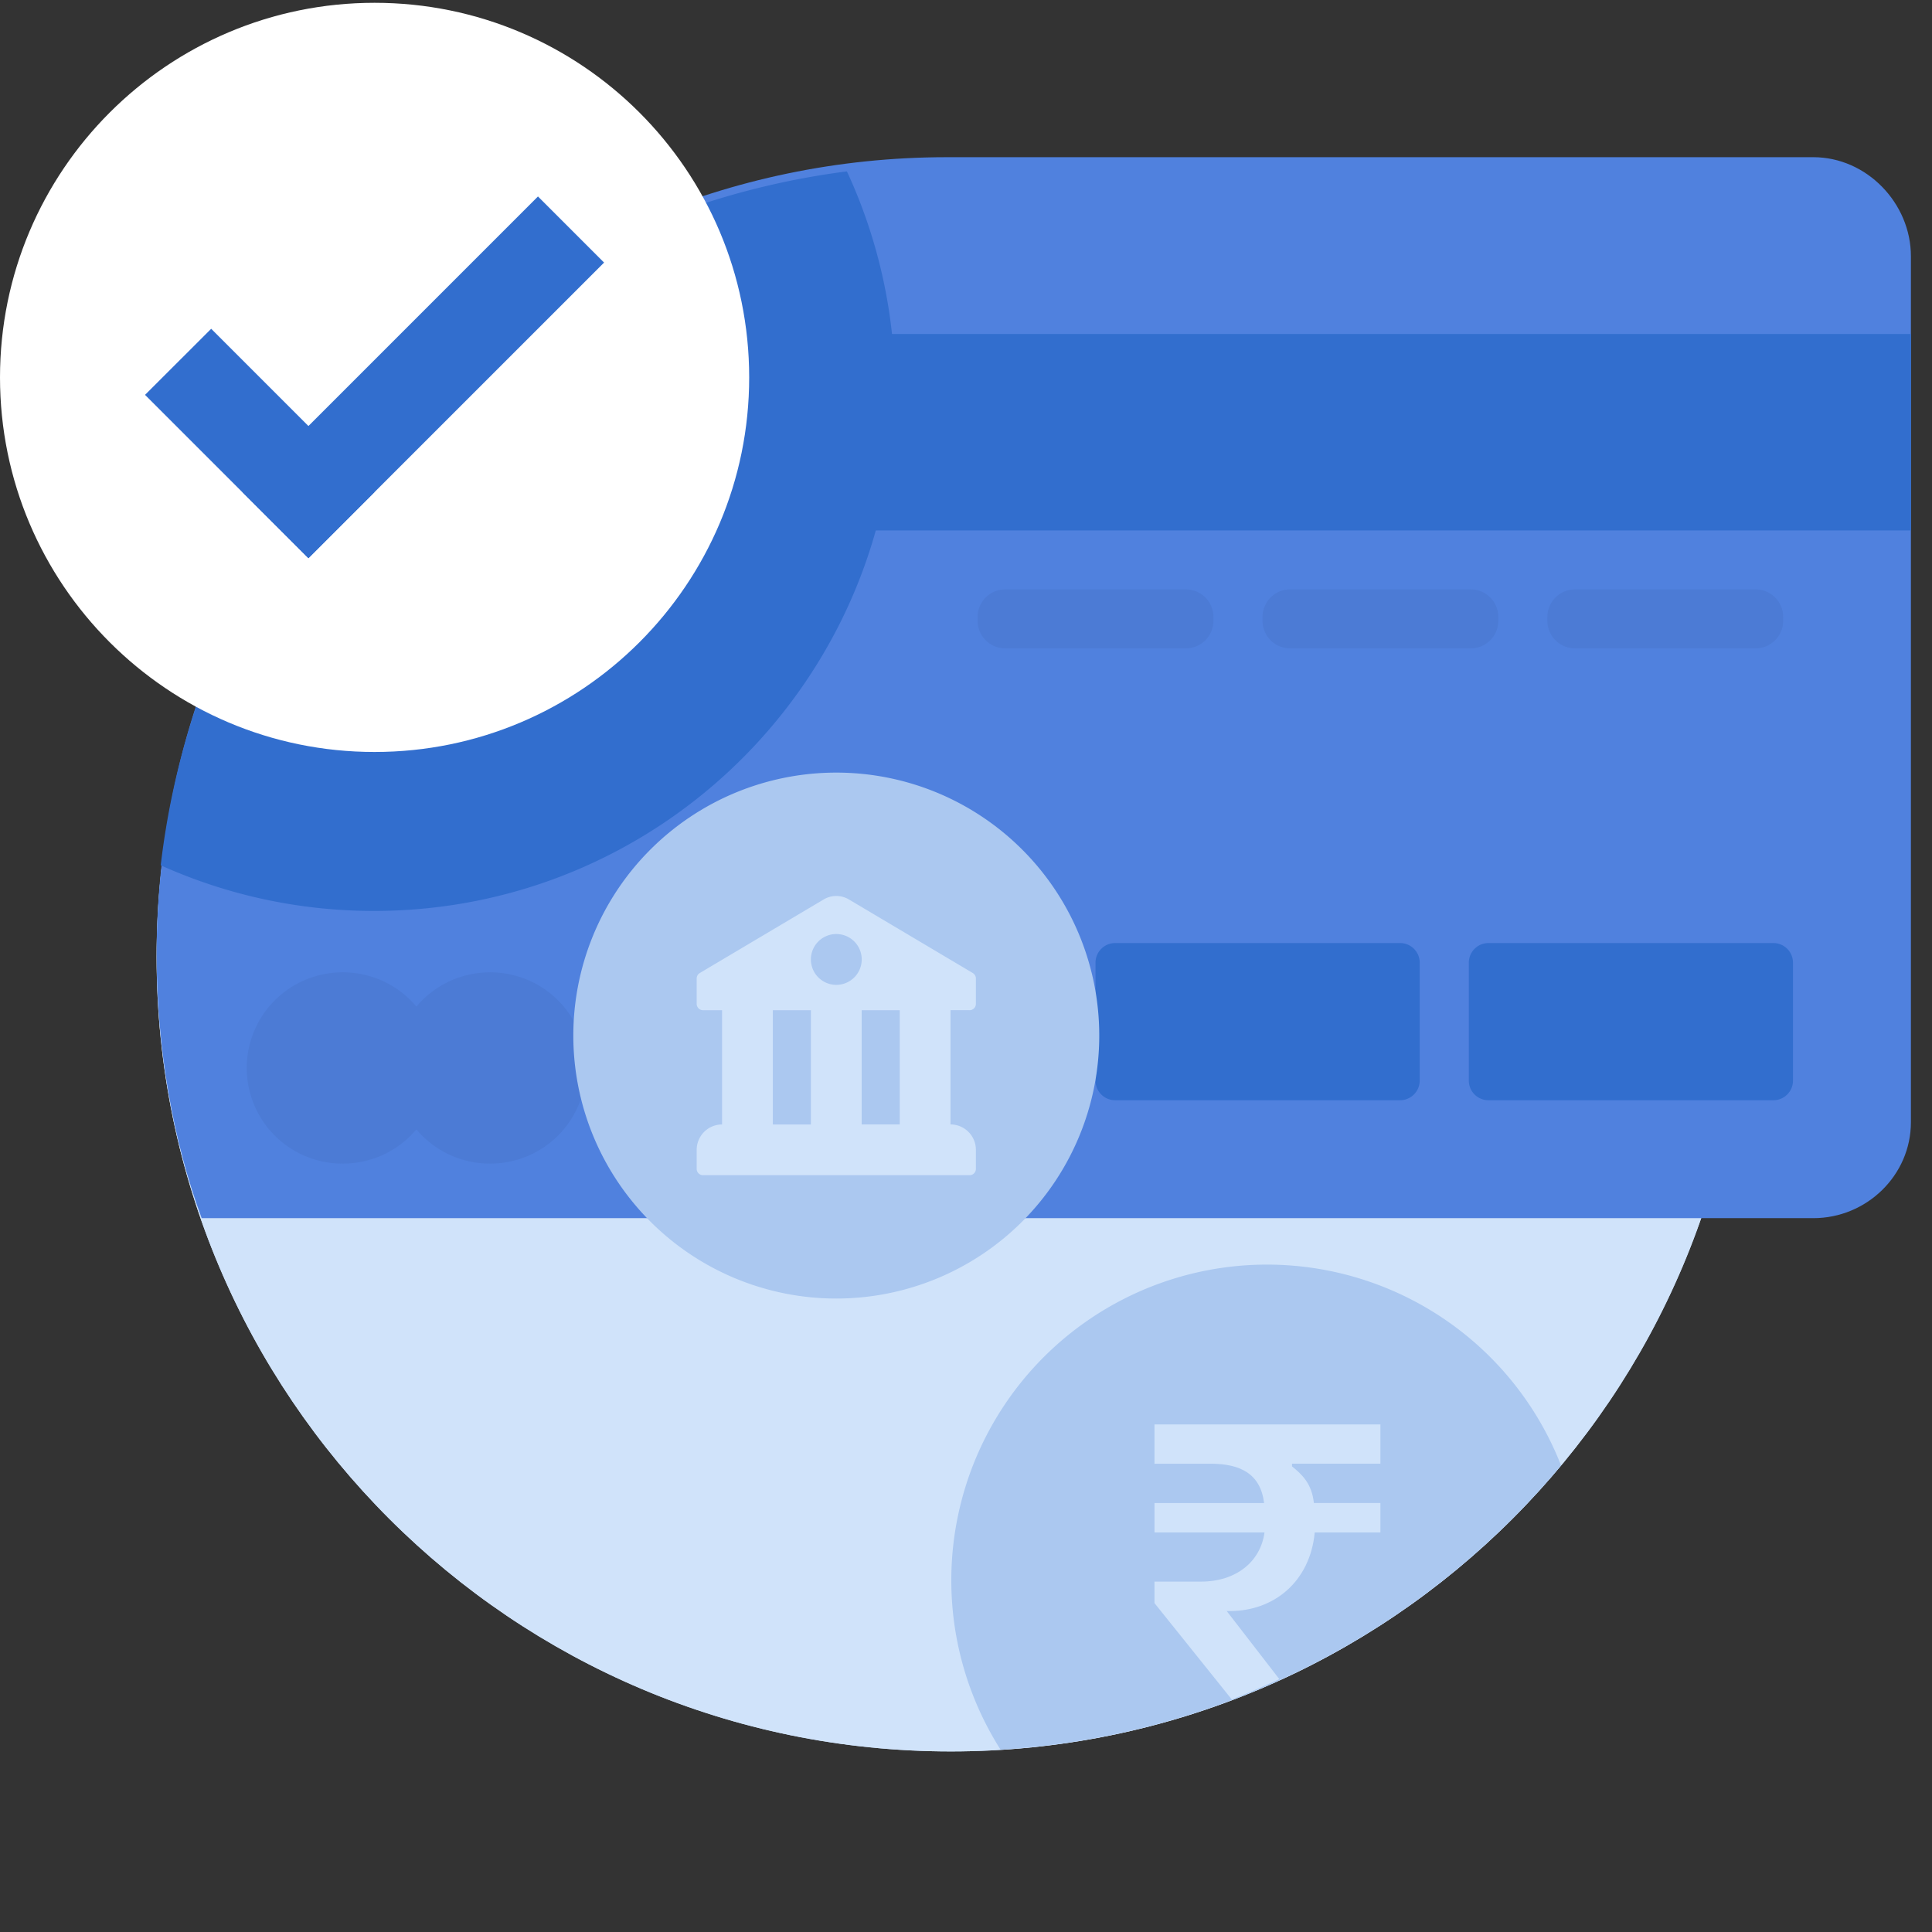
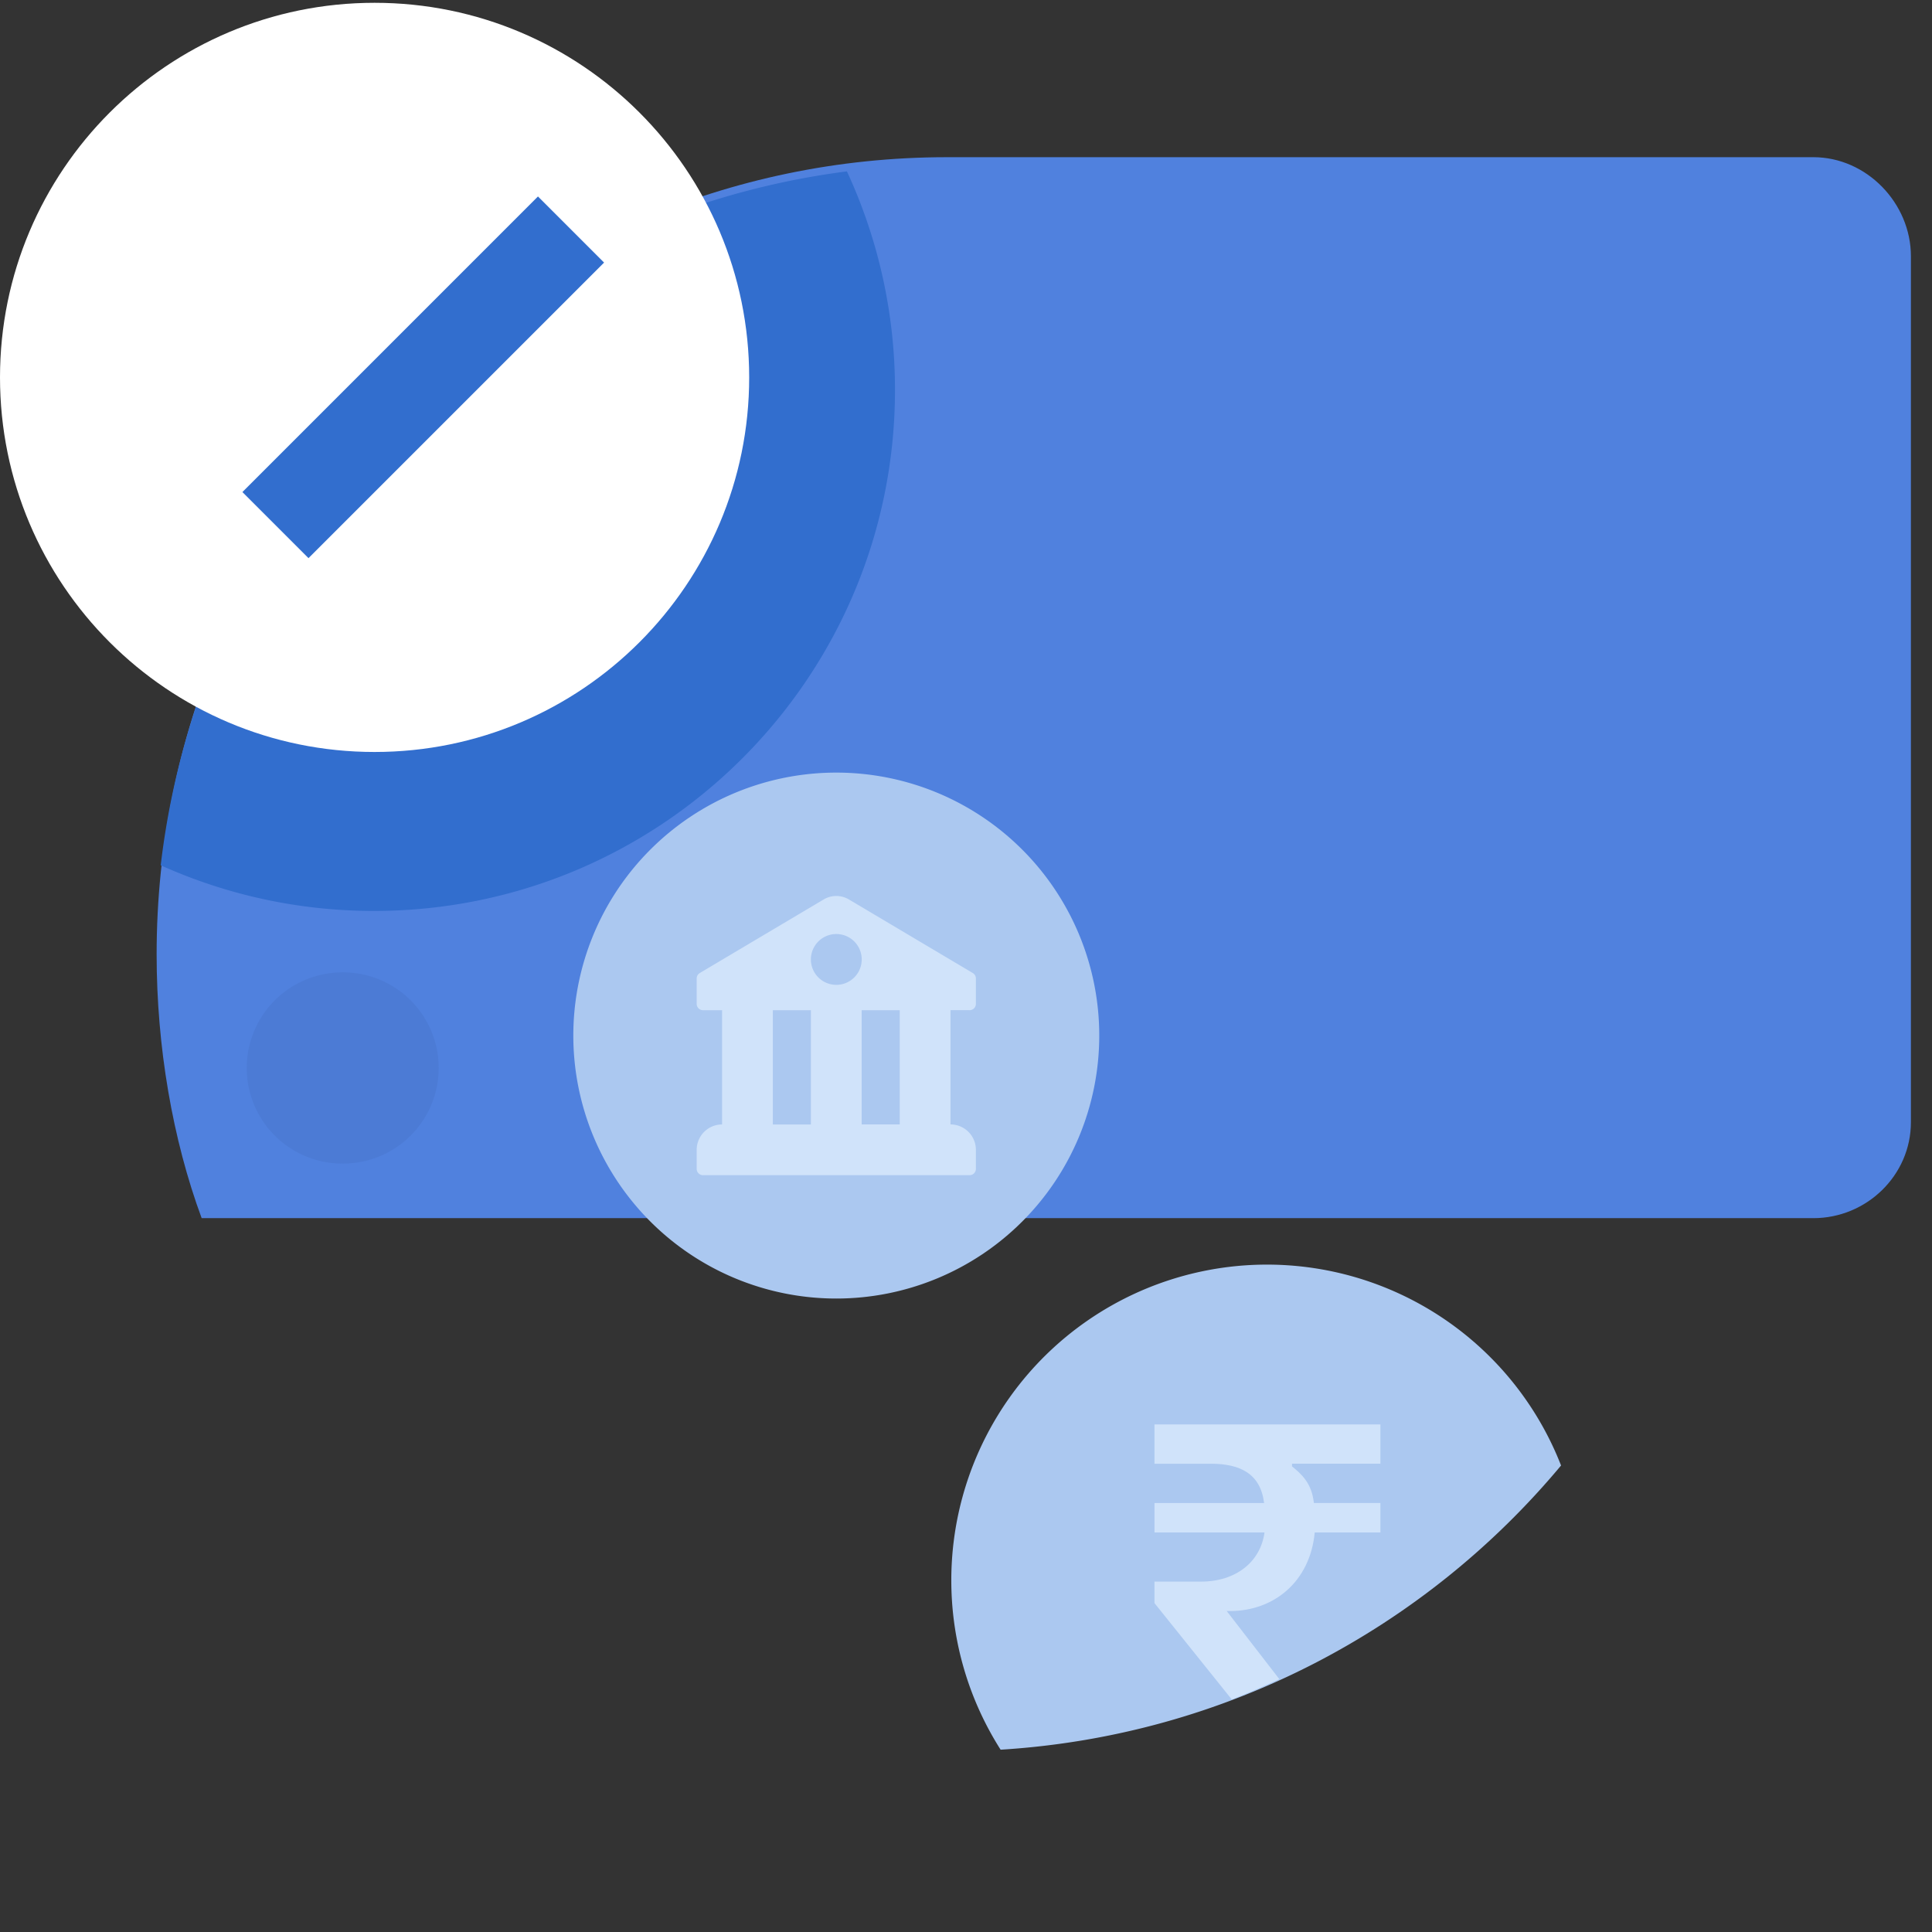
<svg xmlns="http://www.w3.org/2000/svg" width="58" height="58" viewBox="0 0 58 58" fill="none">
  <rect x="0" y="0" width="58" height="58" fill="#333333" stroke="none" />
-   <path d="M28.546 52.579c13.168 0 23.843-10.675 23.843-23.844S41.715 4.891 28.546 4.891c-13.17 0-23.844 10.675-23.844 23.844s10.675 23.844 23.844 23.844Z" fill="#D0E3FA" />
  <path d="M4.964 25.2a15.164 15.164 0 0 0 6.281 1.356c8.41 0 15.227-6.817 15.227-15.226 0-2.207-.473-4.302-1.318-6.195C14.75 6.618 6.508 14.814 4.964 25.2Z" fill="#A0C0F0" />
-   <path d="M28.546 52.579c13.168 0 23.843-10.675 23.843-23.844S41.715 4.891 28.546 4.891c-13.17 0-23.844 10.675-23.844 23.844s10.675 23.844 23.844 23.844Z" fill="#D0E3FA" />
  <path d="M54.438 4.719h-26.01c-13.114 0-23.726 10.803-23.726 23.931 0 2.777.48 5.56 1.352 7.92H54.438c1.597 0 2.929-1.285 2.929-2.882V7.694c0-1.597-1.332-2.975-2.929-2.975Z" fill="#5081DE" />
-   <path d="M13.598 10.027c-2.05 1.77-3.819 3.834-5.228 5.898h48.996v-5.898H13.598Z" fill="#326ECE" />
  <path d="M25.425 5.145a15.578 15.578 0 0 1 1.443 6.56c0 8.638-7.004 15.642-15.643 15.642-2.281 0-4.446-.492-6.4-1.37 1.272-10.835 9.803-19.442 20.6-20.832Z" fill="#326ECE" />
  <path d="M11.245 22.575c6.21 0 11.246-5.035 11.246-11.245C22.49 5.12 17.456.084 11.245.084 5.035.084 0 5.12 0 11.33c0 6.21 5.035 11.245 11.245 11.245Z" fill="#fff" />
  <path d="M10.224 34.93a2.87 2.87 0 1 0 0-5.738 2.87 2.87 0 0 0 0 5.739Z" fill="#4C7BD5" />
-   <path d="M14.648 34.93a2.87 2.87 0 1 0 0-5.738 2.87 2.87 0 0 0 0 5.739ZM36.427 18.637c0 .457-.37.827-.827.827h-5.423a.827.827 0 0 1-.828-.827v-.115c0-.457.37-.828.828-.828H35.6c.457 0 .827.37.827.828v.115ZM44.98 18.637c0 .457-.37.827-.827.827h-5.424a.827.827 0 0 1-.827-.827v-.115c0-.457.37-.828.827-.828h5.424c.457 0 .827.37.827.828v.115ZM53.532 18.637c0 .457-.37.827-.827.827h-5.423a.827.827 0 0 1-.828-.827v-.115c0-.457.37-.828.828-.828h5.423c.457 0 .827.37.827.828v.115Z" fill="#4C7BD5" />
-   <path d="M53.827 32.44a.59.59 0 0 1-.59.59h-8.552a.59.59 0 0 1-.59-.59v-3.539a.59.59 0 0 1 .59-.59h8.552a.59.59 0 0 1 .59.59v3.54ZM42.62 32.44a.59.59 0 0 1-.59.59h-8.552a.59.59 0 0 1-.59-.59v-3.539a.59.59 0 0 1 .59-.59h8.553a.59.59 0 0 1 .59.59v3.54ZM6.34 9.87l-1.986 1.984 4.904 4.904 1.985-1.985-4.904-4.904Z" fill="#326ECE" />
  <path d="M18.135 7.883 16.15 5.898l-8.873 8.874 1.984 1.984 8.874-8.873Z" fill="#326ECE" />
  <path d="M46.864 43.995a9.477 9.477 0 1 0-16.825 8.532c6.756-.417 12.75-3.645 16.825-8.532Z" fill="#ABC8F0" />
  <path d="M36.827 48.365h.095c1.324 0 2.408-.884 2.547-2.359h1.972v-.885h-1.997c-.064-.59-.362-.86-.657-1.1v-.08h2.654v-1.179h-6.783v1.18h1.687c.881 0 1.496.295 1.604 1.18h-3.29v.884h3.302c-.12.885-.861 1.475-1.907 1.475h-1.396v.645l2.32 2.892c.476-.181.968-.4 1.428-.61l-1.579-2.043Z" fill="#D0E3FA" />
  <path d="M25.106 38.983a7.894 7.894 0 1 0 0-15.789 7.894 7.894 0 0 0 0 15.789Z" fill="#ABC8F0" />
  <path d="M29.107 30.327a.19.19 0 0 0 .19-.19v-.762a.19.19 0 0 0-.093-.164l-3.732-2.216a.74.74 0 0 0-.738.003l-3.726 2.213a.19.19 0 0 0-.093.164v.762c0 .105.085.19.19.19h.572v3.43a.763.763 0 0 0-.762.761v.572c0 .105.085.19.19.19h8.002a.19.19 0 0 0 .19-.19v-.572a.763.763 0 0 0-.762-.762v-3.43h.572Zm-4.763 3.43h-1.143v-3.43h1.143v3.43Zm.762-4.191a.763.763 0 1 1 .001-1.526.763.763 0 0 1-.001 1.526Zm1.905 4.19h-1.143v-3.429h1.143v3.43Z" fill="#D0E3FA" />
</svg>